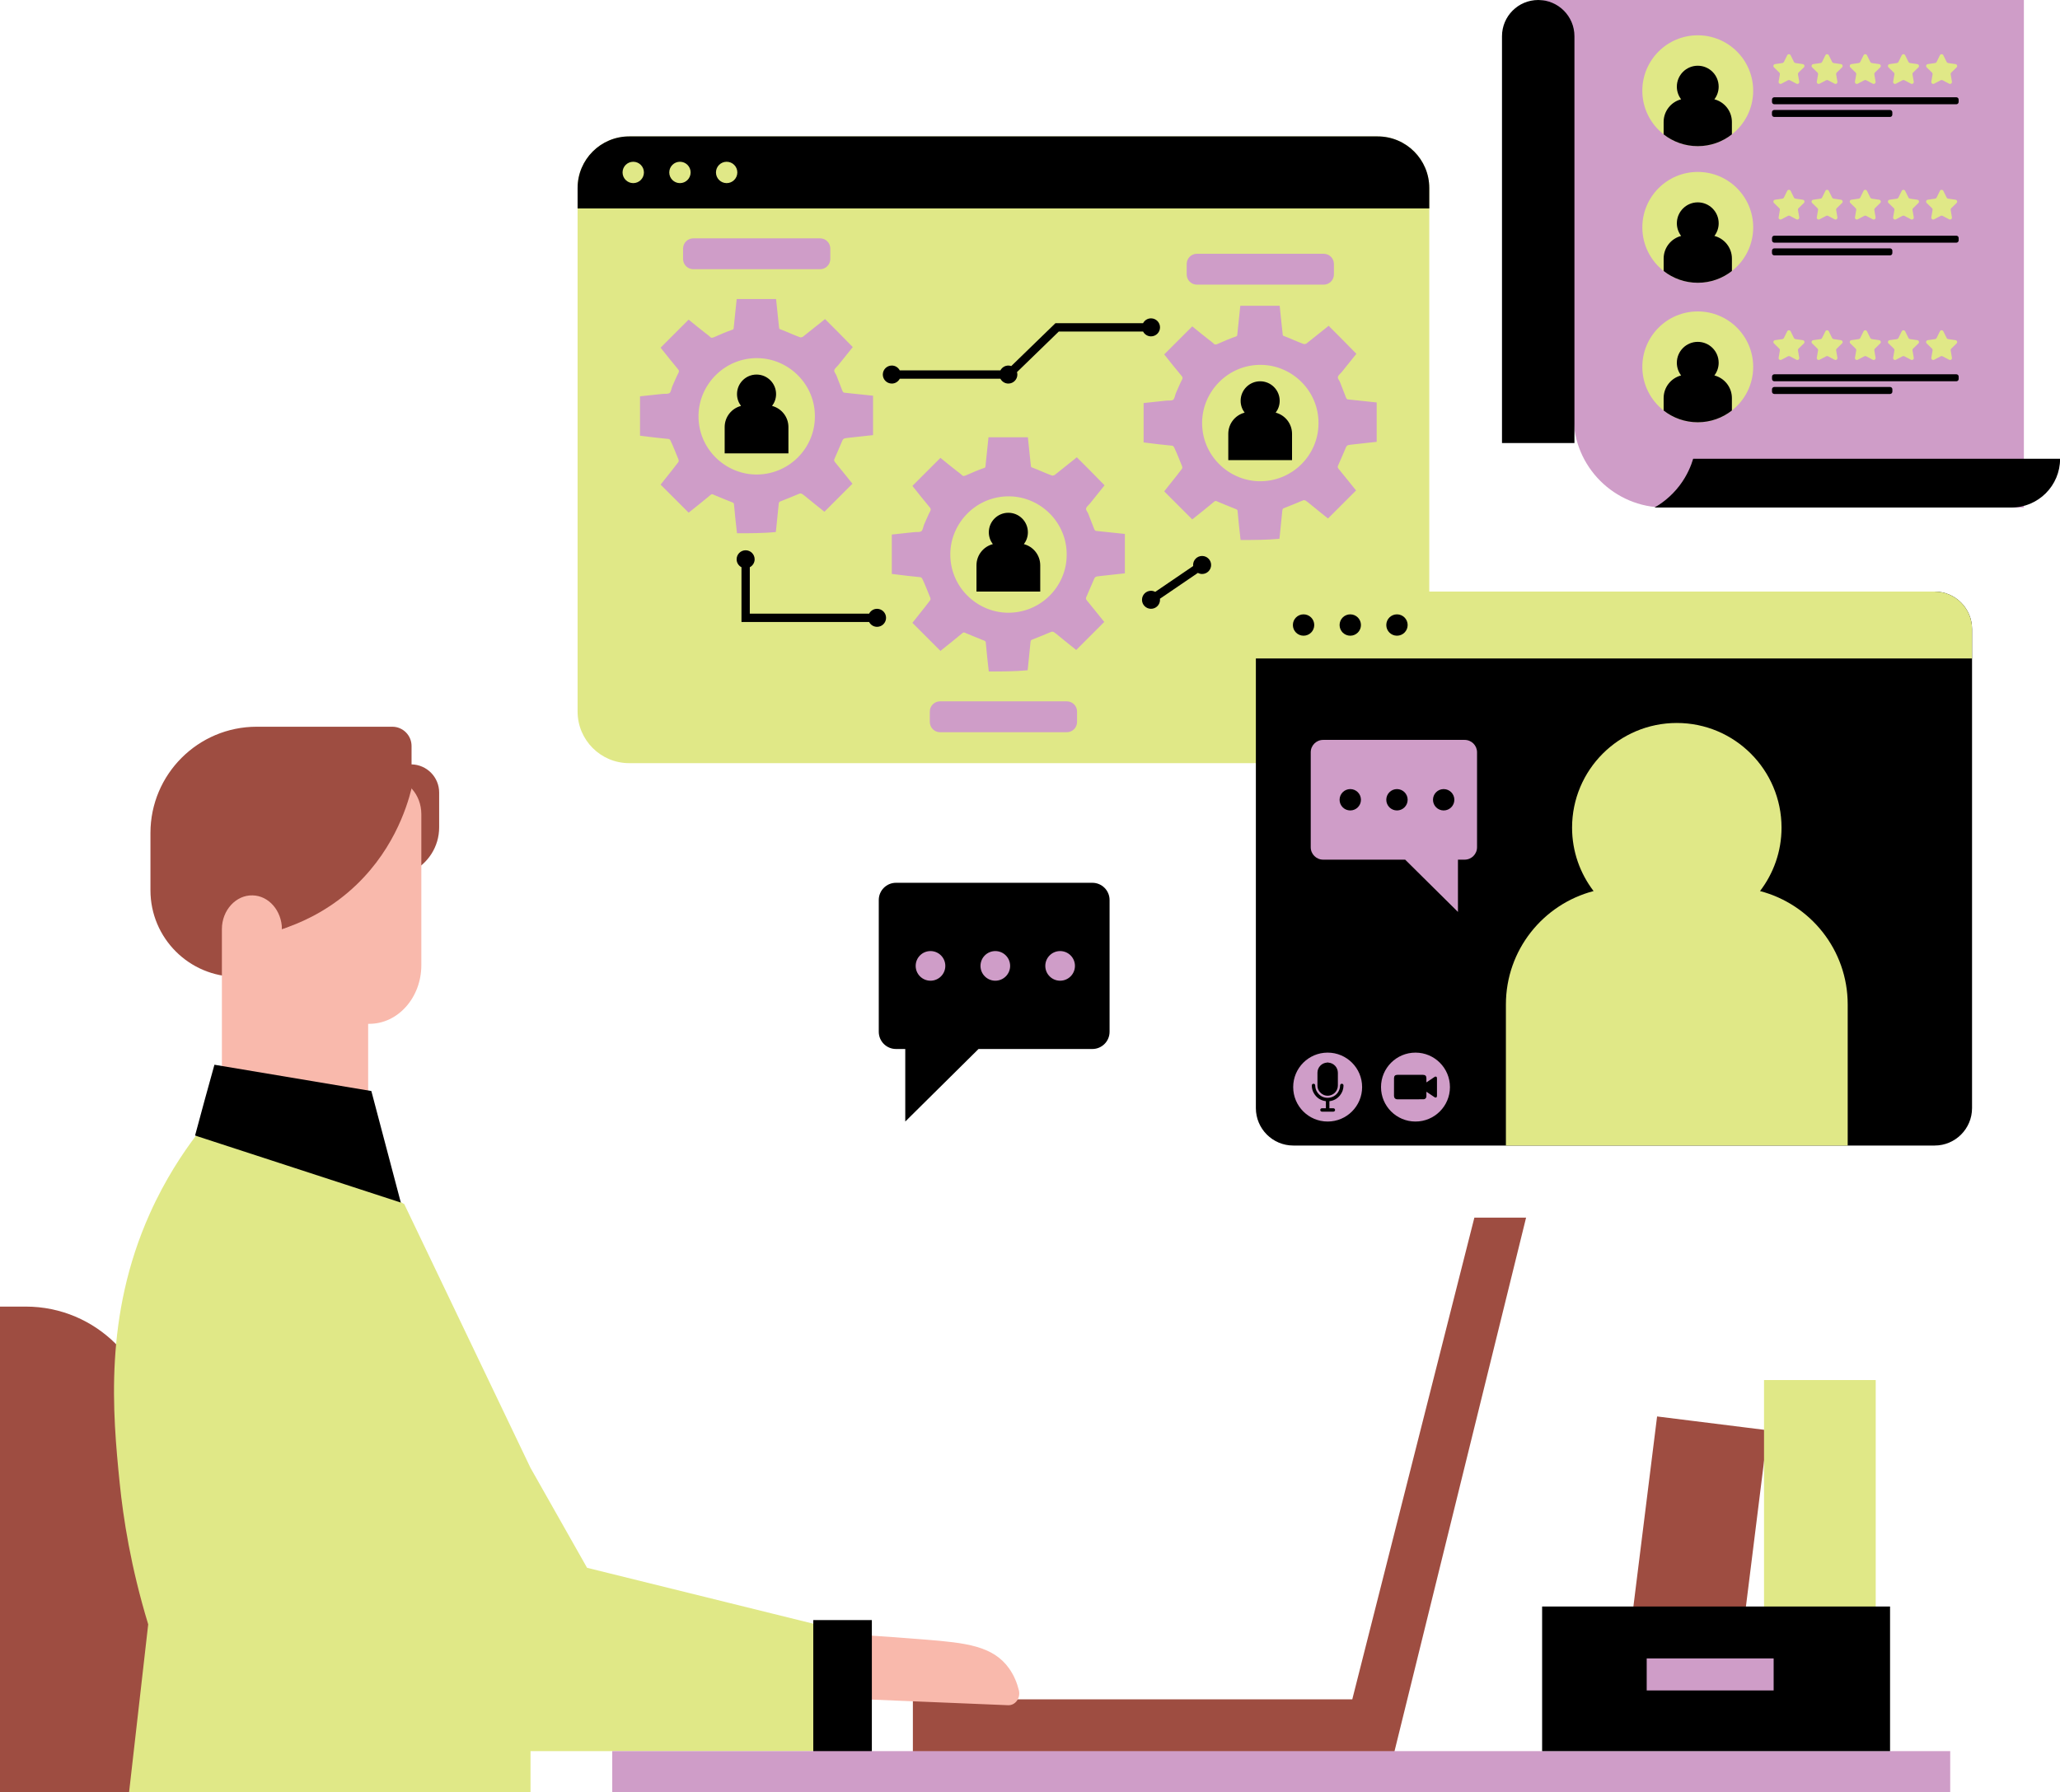
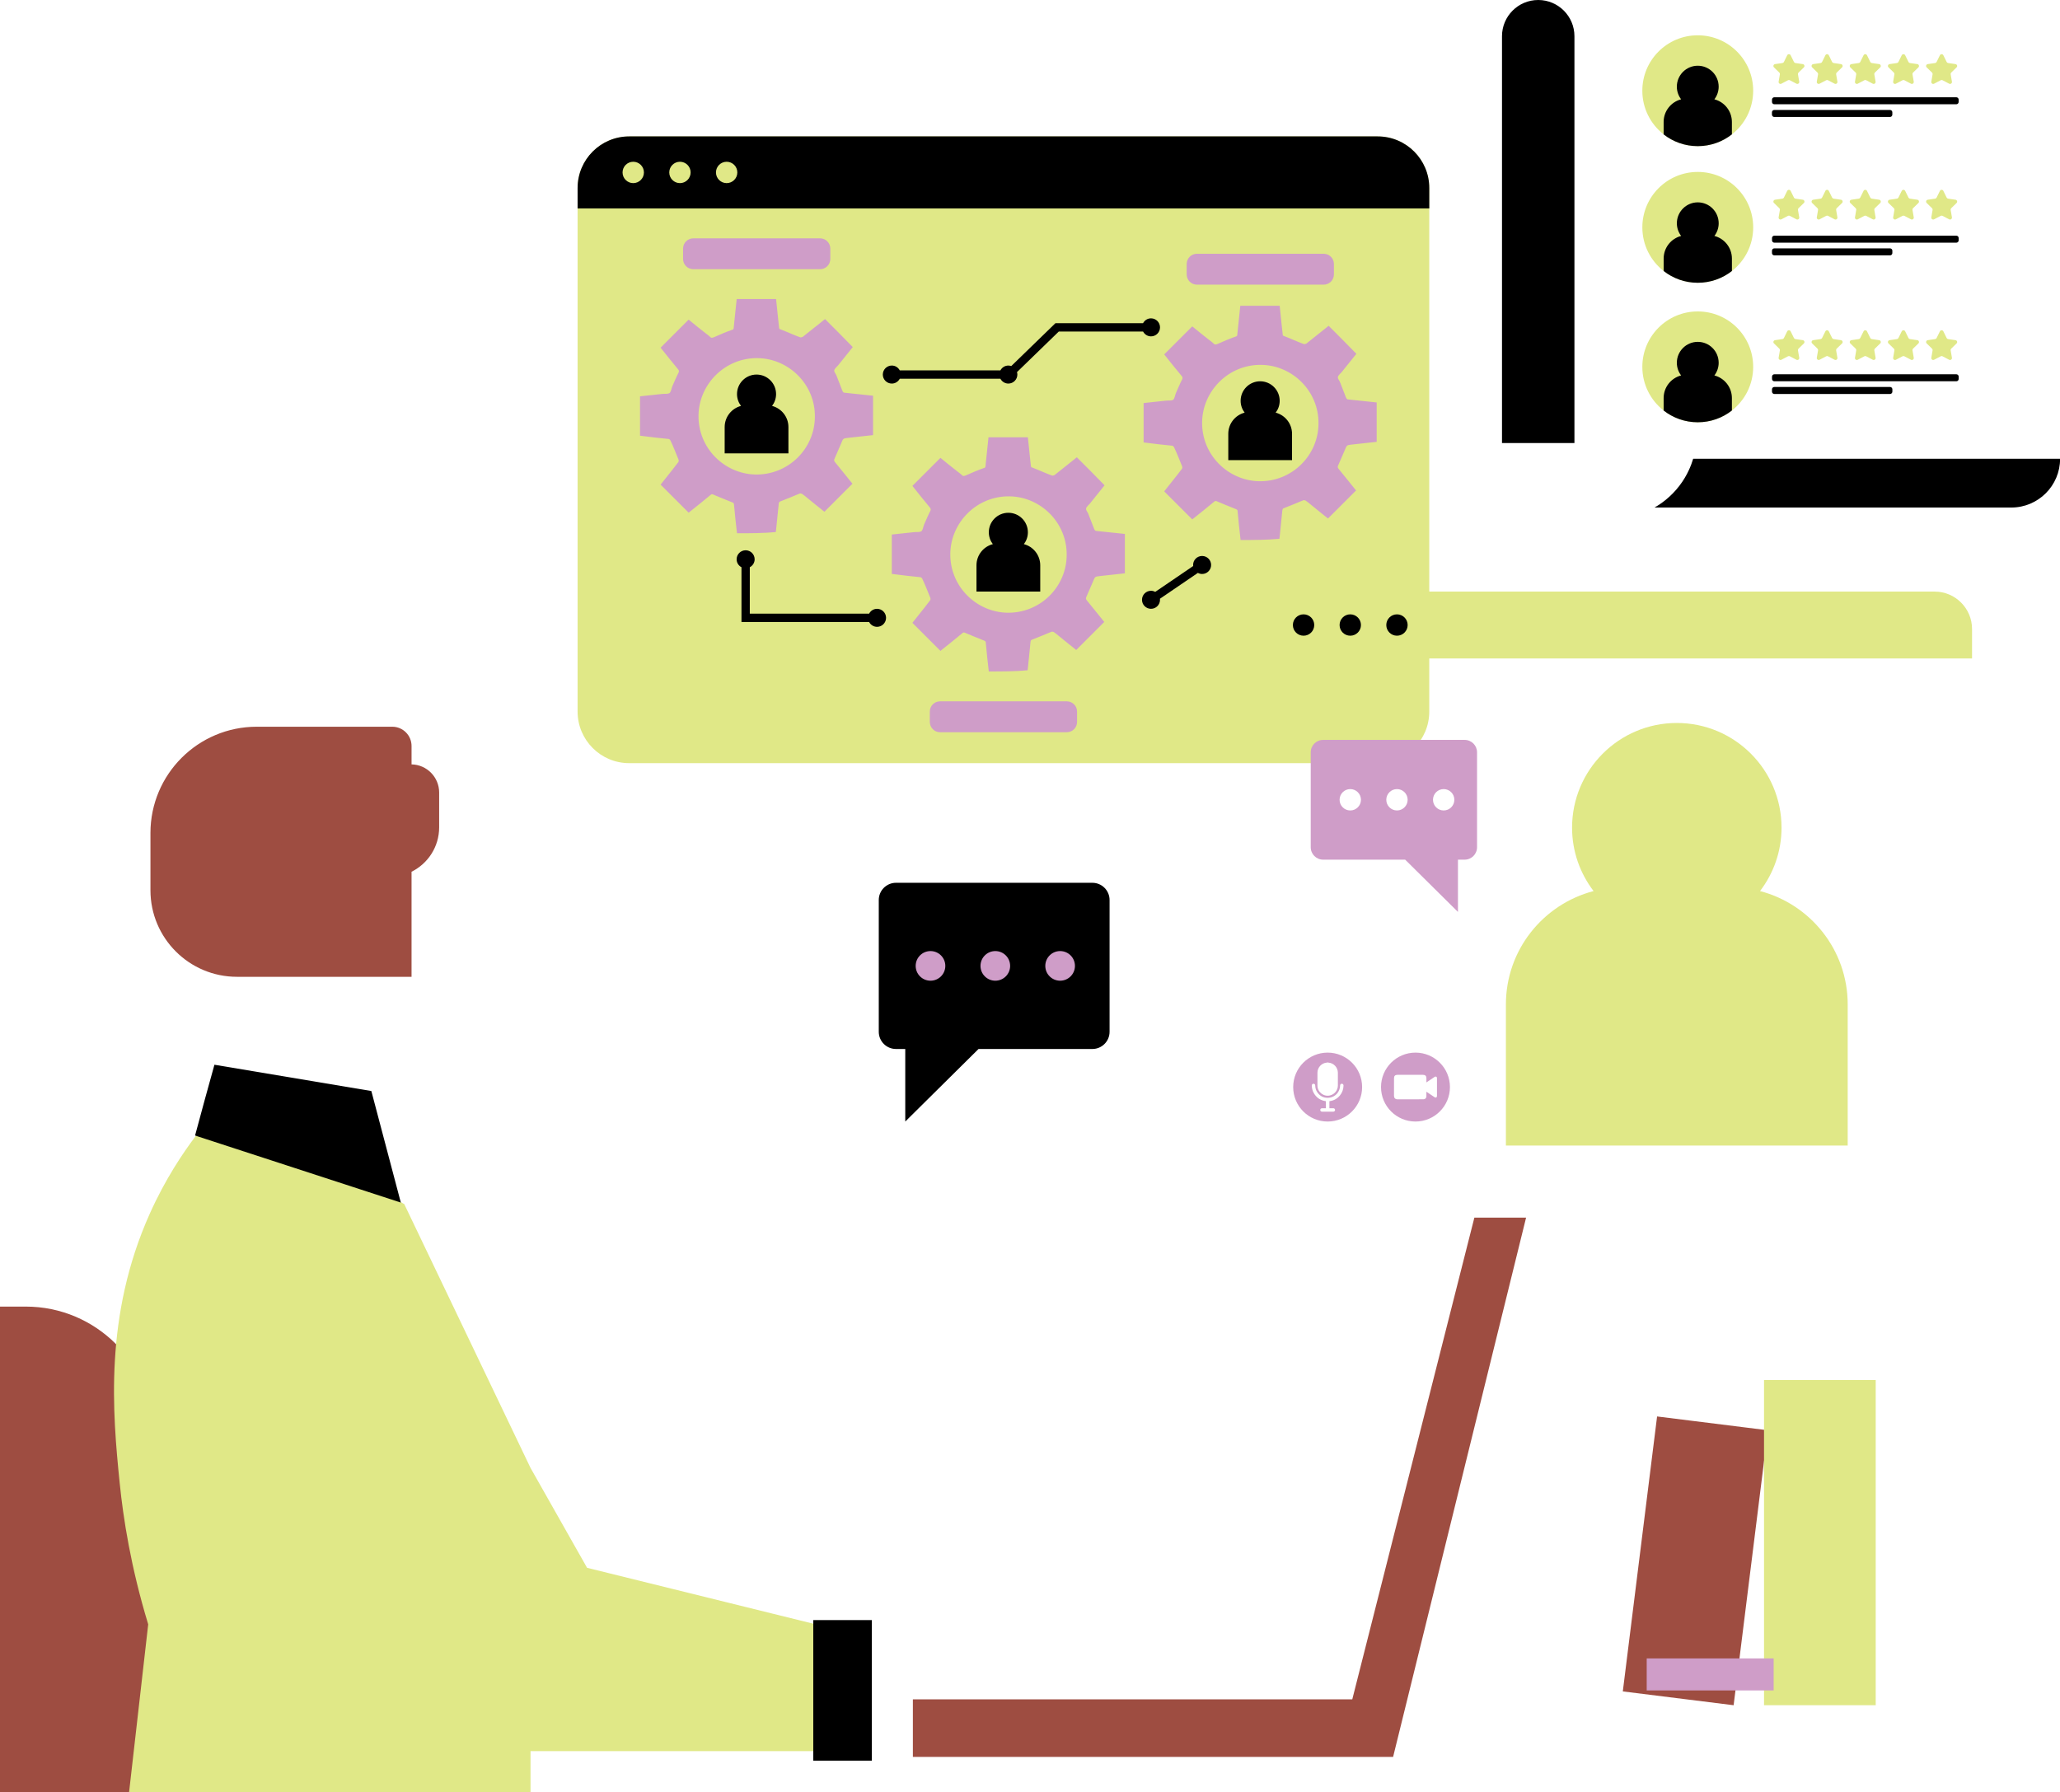
<svg xmlns="http://www.w3.org/2000/svg" fill="#000000" height="500" preserveAspectRatio="xMidYMid meet" version="1" viewBox="0.0 0.0 574.7 500.0" width="574.7" zoomAndPan="magnify">
  <g id="change1_1">
    <path d="M483.647,475.777l-30.914-3.853l9.563-76.716l30.914,3.853L483.647,475.777z M411.32,339.736 c4.809,0,9.618,0,14.428,0c-12.366,50.154-24.734,100.308-37.099,150.462c-1.718,0-3.436,0-5.153,0H373.19H254.675v-16.061H377.26 C388.614,429.336,399.968,384.536,411.32,339.736z M42.697,400.056V500H0V364.555h7.196 C26.802,364.555,42.697,380.449,42.697,400.056z M114.815,213.271v-5.128c0-2.97-2.408-5.378-5.378-5.378H71.629 c-16.379,0-29.656,13.278-29.656,29.657v15.974c0,13.335,10.81,24.144,24.144,24.144h48.698v-29.315 c4.559-2.261,7.701-6.949,7.701-12.383v-9.718C122.516,216.836,119.082,213.357,114.815,213.271z" fill="#9e4d41" />
  </g>
  <g id="change2_1">
-     <path d="M225.247,470.71c0.186,1.599,1.404,2.816,2.874,2.876c17.706,0.729,35.412,1.458,53.118,2.188 c2.039,0.084,3.536-2.023,3.001-4.178c-0.492-1.984-1.322-4.107-2.715-6.073c-4.494-6.335-12.104-7.144-23.403-8.061 c-11.796-0.957-22.26-1.598-31.117-2.039c-1.861-0.092-3.344,1.673-3.109,3.694C224.346,462.981,224.796,466.847,225.247,470.71z M108.668,217.233h-8.412c-2.583,0-5.1,0.861-7.153,2.65c-0.398,0.398-0.795,0.795-1.193,1.259 c-2.914,3.643-3.047,8.412-2.782,13.446c0.331,6.425,1.193,13.313-2.451,18.745c-1.259,1.921-3.577,4.372-8.015,5.895 c-0.066-5.167-3.71-9.339-8.213-9.406c-4.57-0.133-8.544,4.107-8.544,9.406v24.442v1.988v22.984h40.803v-22.985h0.331 c8.015,0,14.506-7.353,14.506-16.361v-42.127C117.543,221.671,113.569,217.233,108.668,217.233z" fill="#f9b9ac" />
-   </g>
+     </g>
  <g id="change3_1">
    <path d="M523.29,475.777H492.13v-90.729h31.161V475.777z M384.342,38.06H175.536 c-7.951,0-14.398,6.448-14.398,14.398v146.073c0,7.951,6.448,14.398,14.398,14.398h208.806c7.951,0,14.398-6.448,14.398-14.398 V52.458C398.74,44.507,392.293,38.06,384.342,38.06z M242.459,488.581h-94.454V500c-37.33,0-74.658,0-111.988,0 c1.776-15.598,3.553-31.197,5.329-46.795c-4.873-16.002-6.968-29.665-7.957-39.431c-1.977-19.525-4.39-46.624,8.412-75.184 c4.327-9.653,9.273-16.945,12.782-21.603c8.554,0.218,17.107,0.436,25.661,0.653c10.845,6.107,21.69,12.213,32.535,18.32 c11.742,24.536,23.484,49.071,35.227,73.607l15.773,27.866c26.227,6.484,52.454,12.966,78.681,19.448 C242.459,467.448,242.459,478.014,242.459,488.581z" fill="#e0e887" />
  </g>
  <g id="change4_1">
    <path d="M398.74,52.458v5.707H161.138v-5.707c0-7.951,6.448-14.398,14.398-14.398h208.806 C392.293,38.06,398.74,44.507,398.74,52.458z" fill="#000000" />
  </g>
  <g id="change4_2">
    <path d="M103.6,304.41c2.741,10.374,5.483,20.747,8.224,31.121c-19.135-6.235-38.268-12.469-57.403-18.705 c1.774-6.611,3.547-13.141,5.402-19.752L103.6,304.41z" fill="#000000" />
  </g>
  <g id="change4_3">
    <path d="M226.888 452.023H243.23V491.243H226.888z" fill="#000000" />
  </g>
  <g id="change1_2">
    <path d="M114.815,220.006c-1.327,5.328-5.374,18.415-17.612,28.882c-6.849,5.858-13.826,8.81-18.54,10.34 c-0.09-11.65-0.179-23.3-0.269-34.95l18.211-16.641c4.497,1.016,8.993,2.031,13.49,3.047 C111.668,213.792,113.242,216.899,114.815,220.006z" fill="#9e4d41" />
  </g>
  <g id="change5_1">
-     <path d="M170.806 488.581H544.069V500H170.806z" fill="#cf9dc8" />
-   </g>
+     </g>
  <g id="change3_2">
    <path d="M179.643,48.112c0,1.646-1.334,2.98-2.98,2.98s-2.98-1.334-2.98-2.98s1.334-2.98,2.98-2.98 S179.643,46.466,179.643,48.112z M189.692,45.132c-1.646,0-2.98,1.334-2.98,2.98s1.334,2.98,2.98,2.98s2.98-1.334,2.98-2.98 S191.338,45.132,189.692,45.132z M202.721,45.132c-1.646,0-2.98,1.334-2.98,2.98s1.334,2.98,2.98,2.98c1.646,0,2.98-1.334,2.98-2.98 S204.366,45.132,202.721,45.132z" fill="#e0e887" />
  </g>
  <g id="change4_4">
-     <path d="M550.162,175.505v133.668c0,5.761-4.672,10.445-10.434,10.445H360.808c-5.772,0-10.445-4.683-10.445-10.445 V175.505c0-5.761,4.672-10.445,10.445-10.445h178.921C545.49,165.061,550.162,169.744,550.162,175.505z M527.289,448.241h-97.067 v40.34h97.067V448.241z" fill="#000000" />
-   </g>
+     </g>
  <g id="change5_2">
    <path d="M228.781,75.114h-35.357c-1.58,0-2.861-1.281-2.861-2.861v-2.897c0-1.58,1.281-2.861,2.861-2.861h35.357 c1.58,0,2.861,1.281,2.861,2.861v2.897C231.641,73.833,230.361,75.114,228.781,75.114z M300.478,201.436v-2.897 c0-1.58-1.281-2.861-2.861-2.861h-35.357c-1.58,0-2.861,1.281-2.861,2.861v2.897c0,1.58,1.281,2.861,2.861,2.861h35.357 C299.197,204.297,300.478,203.016,300.478,201.436z M372.139,76.562v-2.897c0-1.58-1.281-2.861-2.861-2.861h-35.357 c-1.58,0-2.861,1.281-2.861,2.861v2.897c0,1.58,1.281,2.861,2.861,2.861h35.357C370.858,79.423,372.139,78.143,372.139,76.562z" fill="#cf9dc8" />
  </g>
  <g id="change3_3">
    <path d="M550.162,175.505v8.212H350.363l-12.486-1.871l15.886-21.685h35.105l9.872,4.899h140.988 C545.49,165.061,550.162,169.744,550.162,175.505z M515.474,280.268v39.35h-95.356v-39.35c0-15.218,10.394-27.974,24.459-31.65 c-3.747-4.912-5.998-11.028-5.998-17.683c0-16.136,13.081-29.217,29.217-29.217c16.136,0,29.217,13.081,29.217,29.217 c0,6.655-2.251,12.771-5.998,17.683C505.08,252.294,515.474,265.05,515.474,280.268z" fill="#e0e887" />
  </g>
  <g id="change5_3">
    <path d="M408.604,206.439h-39.472c-1.913,0-3.463,1.55-3.463,3.463v26.49c0,1.913,1.55,3.463,3.463,3.463h22.883 l14.727,14.584v-14.584h1.862c1.913,0,3.463-1.55,3.463-3.463v-26.49C412.067,207.989,410.517,206.439,408.604,206.439z M376.699,226.126c-1.646,0-2.98-1.334-2.98-2.98c0-1.646,1.334-2.98,2.98-2.98c1.646,0,2.98,1.334,2.98,2.98 C379.679,224.792,378.345,226.126,376.699,226.126z M389.728,226.126c-1.646,0-2.98-1.334-2.98-2.98c0-1.646,1.334-2.98,2.98-2.98 c1.646,0,2.98,1.334,2.98,2.98C392.708,224.792,391.374,226.126,389.728,226.126z M402.757,226.126c-1.646,0-2.98-1.334-2.98-2.98 c0-1.646,1.334-2.98,2.98-2.98c1.646,0,2.98,1.334,2.98,2.98C405.737,224.792,404.403,226.126,402.757,226.126z M370.39,293.692 c-5.31,0-9.615,4.305-9.615,9.615c0,5.31,4.305,9.615,9.615,9.615c5.31,0,9.615-4.305,9.615-9.615 C380.005,297.996,375.7,293.692,370.39,293.692z M370.216,296.472c0.048-0.003,0.096-0.019,0.144-0.029c0.02,0,0.041,0,0.061,0 c0.052,0.012,0.104,0.03,0.157,0.034c1.503,0.106,2.659,1.336,2.663,2.842c0.003,1.171,0.004,2.342,0,3.513 c-0.004,1.339-0.847,2.437-2.136,2.792c-1.734,0.477-3.532-0.862-3.561-2.669c-0.019-1.226-0.017-2.454,0-3.68 C367.563,297.779,368.728,296.571,370.216,296.472z M373.811,305.646c-0.713,0.868-1.631,1.397-2.746,1.571 c-0.059,0.009-0.119,0.019-0.186,0.029c0,0.653,0,1.3,0,1.967c0.059,0,0.113,0,0.168,0c0.309,0,0.618-0.005,0.928,0.002 c0.285,0.006,0.485,0.211,0.482,0.481c-0.003,0.263-0.202,0.469-0.477,0.47c-1.054,0.004-2.109,0.004-3.163,0 c-0.294-0.001-0.495-0.21-0.491-0.488c0.004-0.266,0.208-0.46,0.499-0.464c0.354-0.004,0.708-0.001,1.075-0.001 c0-0.659,0-1.304,0-1.961c-0.034-0.008-0.072-0.019-0.11-0.025c-1.454-0.221-2.544-0.981-3.272-2.25 c-0.372-0.649-0.543-1.362-0.55-2.111c-0.003-0.275,0.194-0.481,0.457-0.489c0.277-0.009,0.487,0.177,0.494,0.465 c0.015,0.653,0.167,1.27,0.522,1.818c0.703,1.084,1.703,1.663,3.004,1.646c1.638-0.021,2.996-1.151,3.341-2.755 c0.049-0.226,0.055-0.462,0.075-0.694c0.027-0.309,0.225-0.496,0.514-0.479c0.269,0.016,0.448,0.238,0.441,0.535 C374.789,303.94,374.459,304.857,373.811,305.646z M394.892,293.692c-5.31,0-9.615,4.305-9.615,9.615s4.305,9.615,9.615,9.615 c5.31,0,9.615-4.305,9.615-9.615S400.202,293.692,394.892,293.692z M400.678,306.191c-0.173,0.092-0.326,0.035-0.478-0.068 c-0.683-0.464-1.37-0.923-2.055-1.384c-0.054-0.036-0.111-0.07-0.206-0.13c0,0.408,0.004,0.782-0.002,1.157 c-0.002,0.132-0.009,0.27-0.048,0.395c-0.099,0.32-0.378,0.531-0.715,0.546c-0.253,0.011-0.506,0.006-0.76,0.006 c-2.183,0-4.366-0.012-6.548,0.008c-0.635,0.006-0.98-0.423-0.971-0.979c0.025-1.646,0.009-3.293,0.009-4.939 c0-0.591,0.316-0.91,0.91-0.91c2.399-0.001,4.798-0.002,7.196,0c0.618,0,0.927,0.316,0.928,0.939c0.001,0.372,0,0.744,0,1.169 c0.272-0.181,0.506-0.335,0.738-0.492c0.506-0.34,1.013-0.68,1.517-1.024c0.159-0.108,0.317-0.167,0.497-0.064 c0.172,0.098,0.198,0.259,0.197,0.441c-0.003,1.631-0.003,3.263,0,4.894C400.889,305.943,400.851,306.099,400.678,306.191z" fill="#cf9dc8" />
  </g>
  <g id="change5_4">
-     <path d="M564.621,0v141.609H464.419c-14.047,0-25.434-11.387-25.434-25.434V8.271 c-2.921-2.757-5.842-5.514-8.763-8.271h8.763h5.189H564.621z" fill="#cf9dc8" />
-   </g>
+     </g>
  <g id="change4_5">
    <path d="M245.16,251.114v36.762c0,2.654,2.152,4.806,4.806,4.806h2.584v20.239l20.439-20.239h31.756 c2.654,0,4.806-2.152,4.806-4.806v-36.762c0-2.654-2.152-4.806-4.806-4.806h-54.779C247.311,246.308,245.16,248.46,245.16,251.114z M439.238,10.105v113.51h-20.21V10.105C419.029,4.524,423.553,0,429.133,0h0C434.714,0,439.238,4.524,439.238,10.105z M574.726,127.994L574.726,127.994c-35.469,0-66.894,0-102.363,0c-0.545,1.83-1.615,4.61-3.784,7.468 c-2.471,3.255-5.259,5.149-7.001,6.147h99.533C568.63,141.609,574.726,135.513,574.726,127.994z" fill="#000000" />
  </g>
  <g id="change3_4">
    <path d="M489.104,25.313c0,4.948-2.32,9.348-5.937,12.175c-2.622,2.066-5.937,3.287-9.526,3.287 c-3.59,0-6.898-1.222-9.519-3.281c-3.617-2.828-5.944-7.234-5.944-12.182c0-8.545,6.925-15.463,15.463-15.463 C482.186,9.85,489.104,16.769,489.104,25.313z M473.645,47.97c-8.538,0-15.463,6.918-15.463,15.463 c0,4.948,2.327,9.355,5.944,12.182c2.622,2.059,5.93,3.281,9.519,3.281c3.589,0,6.904-1.222,9.526-3.287 c3.617-2.828,5.937-7.227,5.937-12.175C489.108,54.888,482.19,47.97,473.645,47.97z M473.642,86.893 c-8.538,0-15.463,6.918-15.463,15.463c0,4.948,2.327,9.355,5.944,12.182c2.622,2.059,5.93,3.281,9.519,3.281 c3.589,0,6.904-1.222,9.526-3.287c3.617-2.828,5.937-7.227,5.937-12.175C489.104,93.811,482.186,86.893,473.642,86.893z M498.596,15.42l-0.924,1.873c-0.078,0.158-0.229,0.267-0.403,0.293l-2.067,0.3c-0.439,0.064-0.614,0.603-0.296,0.912l1.496,1.458 c0.126,0.123,0.184,0.3,0.154,0.473l-0.353,2.059c-0.075,0.437,0.384,0.77,0.776,0.564l1.849-0.972c0.156-0.082,0.342-0.082,0.498,0 l1.849,0.972c0.392,0.206,0.851-0.127,0.776-0.564l-0.353-2.059c-0.03-0.174,0.028-0.351,0.154-0.473l1.496-1.458 c0.317-0.309,0.142-0.849-0.296-0.912l-2.067-0.3c-0.174-0.025-0.325-0.135-0.403-0.293l-0.924-1.873 C499.359,15.022,498.793,15.022,498.596,15.42z M510.206,15.42l0.924,1.873c0.078,0.158,0.229,0.267,0.403,0.293l2.067,0.3 c0.439,0.064,0.614,0.603,0.296,0.912l-1.496,1.458c-0.126,0.123-0.184,0.3-0.154,0.473l0.353,2.059 c0.075,0.437-0.384,0.77-0.776,0.564l-1.849-0.972c-0.156-0.082-0.342-0.082-0.498,0l-1.849,0.972 c-0.392,0.206-0.851-0.127-0.776-0.564l0.353-2.059c0.03-0.174-0.028-0.351-0.154-0.473l-1.496-1.458 c-0.317-0.309-0.142-0.849,0.296-0.912l2.067-0.3c0.174-0.025,0.325-0.135,0.403-0.293l0.924-1.873 C509.443,15.022,510.01,15.022,510.206,15.42z M520.856,15.42l0.924,1.873c0.078,0.158,0.229,0.267,0.403,0.293l2.067,0.3 c0.439,0.064,0.614,0.603,0.296,0.912l-1.496,1.458c-0.126,0.123-0.184,0.3-0.154,0.473l0.353,2.059 c0.075,0.437-0.384,0.77-0.776,0.564l-1.849-0.972c-0.156-0.082-0.342-0.082-0.498,0l-1.849,0.972 c-0.392,0.206-0.851-0.127-0.776-0.564l0.353-2.059c0.03-0.174-0.028-0.351-0.154-0.473l-1.496-1.458 c-0.318-0.309-0.142-0.849,0.296-0.912l2.067-0.3c0.174-0.025,0.325-0.135,0.403-0.293l0.924-1.873 C520.093,15.022,520.66,15.022,520.856,15.42z M531.507,15.42l0.924,1.873c0.078,0.158,0.229,0.267,0.403,0.293l2.067,0.3 c0.439,0.064,0.614,0.603,0.296,0.912l-1.496,1.458c-0.126,0.123-0.184,0.3-0.154,0.473l0.353,2.059 c0.075,0.437-0.384,0.77-0.776,0.564l-1.849-0.972c-0.156-0.082-0.342-0.082-0.498,0l-1.849,0.972 c-0.392,0.206-0.851-0.127-0.776-0.564l0.353-2.059c0.03-0.174-0.028-0.351-0.154-0.473l-1.496-1.458 c-0.318-0.309-0.142-0.849,0.296-0.912l2.067-0.3c0.174-0.025,0.325-0.135,0.403-0.293l0.924-1.873 C530.743,15.022,531.31,15.022,531.507,15.42z M542.157,15.42l0.924,1.873c0.078,0.158,0.229,0.267,0.403,0.293l2.067,0.3 c0.439,0.064,0.614,0.603,0.296,0.912l-1.496,1.458c-0.126,0.123-0.184,0.3-0.154,0.473l0.353,2.059 c0.075,0.437-0.384,0.77-0.776,0.564l-1.849-0.972c-0.156-0.082-0.342-0.082-0.498,0l-1.849,0.972 c-0.392,0.206-0.851-0.127-0.776-0.564l0.353-2.059c0.03-0.174-0.028-0.351-0.154-0.473l-1.496-1.458 c-0.318-0.309-0.142-0.849,0.296-0.912l2.067-0.3c0.174-0.025,0.325-0.135,0.403-0.293l0.924-1.873 C541.394,15.022,541.961,15.022,542.157,15.42z M498.596,53.259l-0.924,1.873c-0.078,0.158-0.229,0.267-0.403,0.293l-2.067,0.3 c-0.439,0.064-0.614,0.603-0.296,0.912l1.496,1.458c0.126,0.123,0.184,0.3,0.154,0.473l-0.353,2.059 c-0.075,0.437,0.384,0.77,0.776,0.564l1.849-0.972c0.156-0.082,0.342-0.082,0.498,0l1.849,0.972 c0.392,0.206,0.851-0.127,0.776-0.564l-0.353-2.059c-0.03-0.174,0.028-0.351,0.154-0.473l1.496-1.458 c0.317-0.309,0.142-0.849-0.296-0.912l-2.067-0.3c-0.174-0.025-0.325-0.135-0.403-0.293l-0.924-1.873 C499.359,52.861,498.793,52.861,498.596,53.259z M510.206,53.259l0.924,1.873c0.078,0.158,0.229,0.267,0.403,0.293l2.067,0.3 c0.439,0.064,0.614,0.603,0.296,0.912l-1.496,1.458c-0.126,0.123-0.184,0.3-0.154,0.473l0.353,2.059 c0.075,0.437-0.384,0.77-0.776,0.564l-1.849-0.972c-0.156-0.082-0.342-0.082-0.498,0l-1.849,0.972 c-0.392,0.206-0.851-0.127-0.776-0.564l0.353-2.059c0.03-0.174-0.028-0.351-0.154-0.473l-1.496-1.458 c-0.317-0.309-0.142-0.849,0.296-0.912l2.067-0.3c0.174-0.025,0.325-0.135,0.403-0.293l0.924-1.873 C509.443,52.861,510.01,52.861,510.206,53.259z M520.856,53.259l0.924,1.873c0.078,0.158,0.229,0.267,0.403,0.293l2.067,0.3 c0.439,0.064,0.614,0.603,0.296,0.912l-1.496,1.458c-0.126,0.123-0.184,0.3-0.154,0.473l0.353,2.059 c0.075,0.437-0.384,0.77-0.776,0.564l-1.849-0.972c-0.156-0.082-0.342-0.082-0.498,0l-1.849,0.972 c-0.392,0.206-0.851-0.127-0.776-0.564l0.353-2.059c0.03-0.174-0.028-0.351-0.154-0.473l-1.496-1.458 c-0.318-0.309-0.142-0.849,0.296-0.912l2.067-0.3c0.174-0.025,0.325-0.135,0.403-0.293l0.924-1.873 C520.093,52.861,520.66,52.861,520.856,53.259z M531.507,53.259l0.924,1.873c0.078,0.158,0.229,0.267,0.403,0.293l2.067,0.3 c0.439,0.064,0.614,0.603,0.296,0.912l-1.496,1.458c-0.126,0.123-0.184,0.3-0.154,0.473l0.353,2.059 c0.075,0.437-0.384,0.77-0.776,0.564l-1.849-0.972c-0.156-0.082-0.342-0.082-0.498,0l-1.849,0.972 c-0.392,0.206-0.851-0.127-0.776-0.564l0.353-2.059c0.03-0.174-0.028-0.351-0.154-0.473l-1.496-1.458 c-0.318-0.309-0.142-0.849,0.296-0.912l2.067-0.3c0.174-0.025,0.325-0.135,0.403-0.293l0.924-1.873 C530.743,52.861,531.31,52.861,531.507,53.259z M542.157,53.259l0.924,1.873c0.078,0.158,0.229,0.267,0.403,0.293l2.067,0.3 c0.439,0.064,0.614,0.603,0.296,0.912l-1.496,1.458c-0.126,0.123-0.184,0.3-0.154,0.473l0.353,2.059 c0.075,0.437-0.384,0.77-0.776,0.564l-1.849-0.972c-0.156-0.082-0.342-0.082-0.498,0l-1.849,0.972 c-0.392,0.206-0.851-0.127-0.776-0.564l0.353-2.059c0.03-0.174-0.028-0.351-0.154-0.473l-1.496-1.458 c-0.318-0.309-0.142-0.849,0.296-0.912l2.067-0.3c0.174-0.025,0.325-0.135,0.403-0.293l0.924-1.873 C541.394,52.861,541.961,52.861,542.157,53.259z M498.596,92.444l-0.924,1.873c-0.078,0.158-0.229,0.267-0.403,0.293l-2.067,0.3 c-0.439,0.064-0.614,0.603-0.296,0.912l1.496,1.458c0.126,0.123,0.184,0.3,0.154,0.473l-0.353,2.059 c-0.075,0.437,0.384,0.77,0.776,0.564l1.849-0.972c0.156-0.082,0.342-0.082,0.498,0l1.849,0.972 c0.392,0.206,0.851-0.127,0.776-0.564l-0.353-2.059c-0.03-0.174,0.028-0.351,0.154-0.473l1.496-1.458 c0.317-0.309,0.142-0.849-0.296-0.912l-2.067-0.3c-0.174-0.025-0.325-0.135-0.403-0.293l-0.924-1.873 C499.359,92.047,498.793,92.047,498.596,92.444z M510.206,92.444l0.924,1.873c0.078,0.158,0.229,0.267,0.403,0.293l2.067,0.3 c0.439,0.064,0.614,0.603,0.296,0.912l-1.496,1.458c-0.126,0.123-0.184,0.3-0.154,0.473l0.353,2.059 c0.075,0.437-0.384,0.77-0.776,0.564l-1.849-0.972c-0.156-0.082-0.342-0.082-0.498,0l-1.849,0.972 c-0.392,0.206-0.851-0.127-0.776-0.564l0.353-2.059c0.03-0.174-0.028-0.351-0.154-0.473l-1.496-1.458 c-0.317-0.309-0.142-0.849,0.296-0.912l2.067-0.3c0.174-0.025,0.325-0.135,0.403-0.293l0.924-1.873 C509.443,92.047,510.01,92.047,510.206,92.444z M520.856,92.444l0.924,1.873c0.078,0.158,0.229,0.267,0.403,0.293l2.067,0.3 c0.439,0.064,0.614,0.603,0.296,0.912l-1.496,1.458c-0.126,0.123-0.184,0.3-0.154,0.473l0.353,2.059 c0.075,0.437-0.384,0.77-0.776,0.564l-1.849-0.972c-0.156-0.082-0.342-0.082-0.498,0l-1.849,0.972 c-0.392,0.206-0.851-0.127-0.776-0.564l0.353-2.059c0.03-0.174-0.028-0.351-0.154-0.473l-1.496-1.458 c-0.318-0.309-0.142-0.849,0.296-0.912l2.067-0.3c0.174-0.025,0.325-0.135,0.403-0.293l0.924-1.873 C520.093,92.047,520.66,92.047,520.856,92.444z M531.507,92.444l0.924,1.873c0.078,0.158,0.229,0.267,0.403,0.293l2.067,0.3 c0.439,0.064,0.614,0.603,0.296,0.912l-1.496,1.458c-0.126,0.123-0.184,0.3-0.154,0.473l0.353,2.059 c0.075,0.437-0.384,0.77-0.776,0.564l-1.849-0.972c-0.156-0.082-0.342-0.082-0.498,0l-1.849,0.972 c-0.392,0.206-0.851-0.127-0.776-0.564l0.353-2.059c0.03-0.174-0.028-0.351-0.154-0.473l-1.496-1.458 c-0.318-0.309-0.142-0.849,0.296-0.912l2.067-0.3c0.174-0.025,0.325-0.135,0.403-0.293l0.924-1.873 C530.743,92.047,531.31,92.047,531.507,92.444z M542.157,92.444l0.924,1.873c0.078,0.158,0.229,0.267,0.403,0.293l2.067,0.3 c0.439,0.064,0.614,0.603,0.296,0.912l-1.496,1.458c-0.126,0.123-0.184,0.3-0.154,0.473l0.353,2.059 c0.075,0.437-0.384,0.77-0.776,0.564l-1.849-0.972c-0.156-0.082-0.342-0.082-0.498,0l-1.849,0.972 c-0.392,0.206-0.851-0.127-0.776-0.564l0.353-2.059c0.03-0.174-0.028-0.351-0.154-0.473l-1.496-1.458 c-0.318-0.309-0.142-0.849,0.296-0.912l2.067-0.3c0.174-0.025,0.325-0.135,0.403-0.293l0.924-1.873 C541.394,92.047,541.961,92.047,542.157,92.444z" fill="#e0e887" />
  </g>
  <g id="change4_6">
    <path d="M219.955,119.157v7.34h-17.786v-7.34c0-2.838,1.939-5.218,4.562-5.903c-0.699-0.916-1.119-2.057-1.119-3.298 c0-3.01,2.44-5.449,5.449-5.449c3.01,0,5.449,2.44,5.449,5.449c0,1.241-0.42,2.382-1.119,3.298 C218.016,113.94,219.955,116.319,219.955,119.157z M285.641,151.818c0.699-0.916,1.119-2.057,1.119-3.298 c0-3.01-2.44-5.449-5.449-5.449c-3.01,0-5.449,2.44-5.449,5.449c0,1.241,0.42,2.382,1.119,3.298 c-2.623,0.686-4.562,3.065-4.562,5.903v7.34h17.786v-7.34C290.203,154.883,288.265,152.504,285.641,151.818z M355.89,115.132 c0.699-0.916,1.119-2.057,1.119-3.298c0-3.01-2.44-5.449-5.449-5.449c-3.01,0-5.449,2.44-5.449,5.449 c0,1.241,0.42,2.382,1.119,3.298c-2.623,0.686-4.562,3.065-4.562,5.903v7.34h17.786v-7.34 C360.452,118.197,358.513,115.818,355.89,115.132z M244.681,169.867c-0.967,0-1.796,0.552-2.216,1.352h-33.286v-12.955 c0.8-0.42,1.352-1.25,1.352-2.216c0-1.388-1.125-2.513-2.513-2.513c-1.388,0-2.513,1.125-2.513,2.513 c0,0.966,0.552,1.796,1.352,2.216v15.276h35.607c0.42,0.8,1.25,1.352,2.216,1.352c1.388,0,2.513-1.125,2.513-2.513 C247.193,170.992,246.068,169.867,244.681,169.867z M318.893,92.497c0.42,0.8,1.249,1.352,2.216,1.352 c1.388,0,2.513-1.125,2.513-2.513c0-1.388-1.125-2.513-2.513-2.513c-0.967,0-1.796,0.552-2.216,1.352h-24.447l-12.324,11.964 c-0.256-0.088-0.527-0.146-0.813-0.146c-0.967,0-1.796,0.552-2.216,1.352h-28.076c-0.42-0.8-1.25-1.352-2.216-1.352 c-1.388,0-2.513,1.125-2.513,2.513c0,1.388,1.125,2.513,2.513,2.513c0.966,0,1.796-0.552,2.216-1.352h28.076 c0.42,0.8,1.249,1.352,2.216,1.352c1.388,0,2.513-1.125,2.513-2.513c0-0.237-0.043-0.463-0.105-0.68l11.669-11.329H318.893z M335.365,155.121c-1.388,0-2.513,1.125-2.513,2.513c0,0.099,0.018,0.192,0.029,0.288l-10.594,7.219 c-0.353-0.189-0.749-0.306-1.177-0.306c-1.388,0-2.513,1.125-2.513,2.513c0,1.388,1.125,2.513,2.513,2.513 c1.388,0,2.513-1.125,2.513-2.513c0-0.099-0.018-0.192-0.029-0.288l10.594-7.219c0.353,0.189,0.749,0.306,1.177,0.306 c1.388,0,2.513-1.125,2.513-2.513S336.752,155.121,335.365,155.121z M366.65,174.389c0,1.646-1.334,2.98-2.98,2.98 s-2.98-1.334-2.98-2.98c0-1.646,1.334-2.98,2.98-2.98S366.65,172.743,366.65,174.389z M376.699,171.409 c-1.646,0-2.98,1.334-2.98,2.98c0,1.646,1.334,2.98,2.98,2.98s2.98-1.334,2.98-2.98 C379.679,172.743,378.345,171.409,376.699,171.409z M389.728,171.409c-1.646,0-2.98,1.334-2.98,2.98c0,1.646,1.334,2.98,2.98,2.98 c1.646,0,2.98-1.334,2.98-2.98C392.708,172.743,391.374,171.409,389.728,171.409z M478.281,27.709 c0.748-0.981,1.194-2.203,1.194-3.528c0-3.226-2.608-5.841-5.834-5.841c-3.219,0-5.834,2.615-5.834,5.841 c0,1.325,0.446,2.546,1.194,3.528c-2.807,0.734-4.88,3.281-4.88,6.321v3.466c2.622,2.059,5.93,3.281,9.519,3.281 c3.589,0,6.904-1.222,9.526-3.287V34.03C483.168,30.989,481.088,28.443,478.281,27.709z M478.285,65.828 c0.748-0.981,1.194-2.203,1.194-3.528c0-3.226-2.608-5.841-5.834-5.841c-3.219,0-5.834,2.615-5.834,5.841 c0,1.325,0.446,2.546,1.194,3.528c-2.807,0.734-4.88,3.281-4.88,6.321v3.466c2.622,2.059,5.93,3.281,9.519,3.281 c3.589,0,6.904-1.222,9.526-3.287v-3.459C483.171,69.109,481.092,66.562,478.285,65.828z M478.281,104.751 c0.748-0.981,1.194-2.203,1.194-3.528c0-3.226-2.608-5.841-5.834-5.841c-3.219,0-5.834,2.615-5.834,5.841 c0,1.325,0.446,2.546,1.194,3.528c-2.807,0.734-4.88,3.281-4.88,6.321v3.466c2.622,2.059,5.93,3.281,9.519,3.281 c3.589,0,6.904-1.222,9.526-3.287v-3.459C483.168,108.031,481.088,105.485,478.281,104.751z M545.775,29.092H495 c-0.358,0-0.648-0.29-0.648-0.648v-0.656c0-0.358,0.29-0.648,0.648-0.648h50.775c0.358,0,0.648,0.29,0.648,0.648v0.656 C546.422,28.802,546.133,29.092,545.775,29.092z M527.927,31.986v-0.656c0-0.358-0.29-0.648-0.648-0.648h-32.291 c-0.358,0-0.648,0.29-0.648,0.648v0.656c0,0.358,0.29,0.648,0.648,0.648h32.291C527.637,32.634,527.927,32.344,527.927,31.986z M546.428,67.061v-0.656c0-0.358-0.29-0.648-0.648-0.648h-50.775c-0.358,0-0.648,0.29-0.648,0.648v0.656 c0,0.358,0.29,0.648,0.648,0.648h50.775C546.138,67.709,546.428,67.419,546.428,67.061z M527.933,70.603v-0.656 c0-0.358-0.29-0.648-0.648-0.648h-32.29c-0.358,0-0.648,0.29-0.648,0.648v0.656c0,0.358,0.29,0.648,0.648,0.648h32.29 C527.643,71.251,527.933,70.961,527.933,70.603z M546.433,105.732v-0.656c0-0.358-0.29-0.648-0.648-0.648h-50.775 c-0.358,0-0.648,0.29-0.648,0.648v0.656c0,0.358,0.29,0.648,0.648,0.648h50.775C546.143,106.379,546.433,106.089,546.433,105.732z M527.938,109.274v-0.656c0-0.358-0.29-0.648-0.648-0.648H495c-0.358,0-0.648,0.29-0.648,0.648v0.656 c0,0.358,0.29,0.648,0.648,0.648h32.29C527.648,109.921,527.938,109.632,527.938,109.274z" fill="#000000" />
  </g>
  <g id="change5_5">
    <path d="M234.662,123.731c0.583-1.415,0.499-1.415,2.081-1.582c2.331-0.25,4.579-0.499,6.826-0.749 c0-3.663,0-7.326,0-10.989c-2.664-0.25-5.245-0.583-7.908-0.832c-0.416,0-0.499-0.25-0.666-0.583 c-0.499-1.332-1.082-2.747-1.582-4.079c-0.167-0.583-0.749-1.082-0.666-1.582c0.083-0.499,0.666-0.916,1.082-1.415 c1.332-1.665,2.747-3.413,4.079-5.078c-2.581-2.664-5.161-5.245-7.742-7.825c-0.166,0.166-0.333,0.25-0.499,0.416 c-1.915,1.498-3.829,3.08-5.744,4.579c-0.167,0.083-0.583,0.166-0.749,0.083c-1.831-0.666-3.58-1.498-5.328-2.164 c-0.333-0.083-0.499-0.166-0.499-0.583c-0.083-0.999-0.25-2.081-0.333-3.08c-0.167-1.582-0.333-3.163-0.499-4.828 c-3.663,0-7.326,0-10.989,0c-0.25,2.664-0.583,5.328-0.832,7.992c0,0.333-0.083,0.499-0.416,0.583 c-1.665,0.583-3.247,1.249-4.912,1.998c-0.583,0.25-0.916,0.416-1.415-0.166c-0.333-0.333-0.749-0.583-1.165-0.916 c-1.582-1.249-3.163-2.497-4.662-3.746c-2.664,2.664-5.245,5.245-7.825,7.825c1.582,1.998,3.247,4.079,4.912,6.077 c0.25,0.333,0.25,0.583,0.083,0.916c-0.666,1.249-1.165,2.581-1.748,3.829c-0.25,0.666-0.333,1.498-0.749,1.831 c-0.499,0.333-1.332,0.167-1.998,0.25c-2.081,0.25-4.162,0.416-6.244,0.666c0,3.663,0,7.326,0,10.989 c0.25,0,0.416,0.083,0.666,0.083c2.414,0.333,4.912,0.583,7.326,0.832c0.167,0,0.416,0.25,0.499,0.416 c0.832,1.748,1.498,3.496,2.248,5.328c0.083,0.25,0.083,0.583-0.083,0.749c-0.999,1.332-1.998,2.581-2.997,3.829 c-0.666,0.832-1.332,1.665-1.915,2.414c2.664,2.664,5.245,5.245,7.825,7.825c1.998-1.582,4.079-3.247,6.077-4.912 c0.333-0.333,0.583-0.25,0.916-0.083c1.665,0.666,3.33,1.415,5.078,2.081c0.416,0.166,0.583,0.25,0.583,0.666 c0.25,2.664,0.499,5.245,0.832,7.992c3.663,0,7.326,0,10.822-0.333c0-0.166,0.083-0.416,0.083-0.583 c0.25-2.414,0.499-4.912,0.749-7.409c0.083-0.333,0.167-0.499,0.499-0.583c1.748-0.666,3.496-1.415,5.328-2.164 c0.166-0.083,0.499,0,0.666,0.083c0.499,0.333,0.999,0.749,1.499,1.165c1.665,1.332,3.247,2.664,4.745,3.829 c2.664-2.664,5.244-5.245,7.825-7.825c-1.582-1.998-3.247-3.996-4.912-6.077c-0.25-0.333-0.25-0.583-0.083-0.916 C233.413,126.561,234.079,125.146,234.662,123.731z M210.604,132.389c-8.491-0.25-15.9-7.326-15.734-16.566 c0.166-8.658,7.409-16.067,16.566-15.9c8.741,0.167,15.983,7.409,15.9,16.316C227.336,125.146,219.927,132.638,210.604,132.389z M304.911,162.295c0.583-1.415,0.499-1.415,2.081-1.582c2.331-0.25,4.579-0.499,6.826-0.749c0-3.663,0-7.326,0-10.989 c-2.664-0.25-5.245-0.583-7.909-0.832c-0.416,0-0.5-0.25-0.666-0.583c-0.499-1.332-1.082-2.747-1.582-4.079 c-0.167-0.583-0.749-1.082-0.666-1.582s0.666-0.916,1.082-1.415c1.332-1.665,2.747-3.413,4.079-5.078 c-2.581-2.664-5.161-5.245-7.742-7.825c-0.166,0.166-0.333,0.25-0.499,0.416c-1.915,1.498-3.829,3.08-5.744,4.579 c-0.167,0.083-0.583,0.166-0.749,0.083c-1.831-0.666-3.58-1.498-5.328-2.164c-0.333-0.083-0.5-0.166-0.5-0.583 c-0.083-0.999-0.25-2.081-0.333-3.08c-0.167-1.582-0.333-3.163-0.499-4.828c-3.663,0-7.326,0-10.989,0 c-0.25,2.664-0.583,5.328-0.832,7.992c0,0.333-0.083,0.499-0.416,0.583c-1.665,0.583-3.247,1.249-4.912,1.998 c-0.583,0.25-0.916,0.416-1.415-0.166c-0.333-0.333-0.749-0.583-1.165-0.916c-1.582-1.249-3.163-2.497-4.662-3.746 c-2.664,2.664-5.245,5.245-7.825,7.825c1.582,1.998,3.247,4.079,4.912,6.077c0.25,0.333,0.25,0.583,0.083,0.916 c-0.666,1.249-1.165,2.581-1.748,3.829c-0.25,0.666-0.333,1.498-0.749,1.831c-0.499,0.333-1.332,0.167-1.998,0.25 c-2.081,0.25-4.162,0.416-6.244,0.666c0,3.663,0,7.326,0,10.989c0.25,0,0.416,0.083,0.666,0.083 c2.414,0.333,4.912,0.583,7.326,0.832c0.167,0,0.416,0.25,0.499,0.416c0.832,1.748,1.498,3.496,2.248,5.328 c0.083,0.25,0.083,0.583-0.083,0.749c-0.999,1.332-1.998,2.581-2.997,3.829c-0.666,0.832-1.332,1.665-1.915,2.414 c2.664,2.664,5.245,5.245,7.825,7.825c1.998-1.582,4.079-3.247,6.077-4.912c0.333-0.333,0.583-0.25,0.916-0.083 c1.665,0.666,3.33,1.415,5.078,2.081c0.416,0.166,0.583,0.25,0.583,0.666c0.25,2.664,0.499,5.245,0.832,7.992 c3.663,0,7.326,0,10.822-0.333c0-0.166,0.083-0.416,0.083-0.583c0.25-2.414,0.5-4.912,0.749-7.409 c0.083-0.333,0.167-0.499,0.499-0.583c1.748-0.666,3.496-1.415,5.328-2.164c0.166-0.083,0.5,0,0.666,0.083 c0.499,0.333,0.999,0.749,1.498,1.165c1.665,1.332,3.247,2.664,4.745,3.829c2.664-2.664,5.244-5.245,7.825-7.825 c-1.582-1.998-3.247-3.996-4.912-6.077c-0.25-0.333-0.25-0.583-0.083-0.916C303.662,165.125,304.328,163.71,304.911,162.295z M280.852,170.953c-8.491-0.25-15.9-7.326-15.734-16.566c0.166-8.658,7.409-16.067,16.566-15.9 c8.741,0.167,15.983,7.409,15.9,16.316C297.585,163.71,290.176,171.202,280.852,170.953z M375.159,125.609 c0.583-1.415,0.499-1.415,2.081-1.582c2.331-0.25,4.579-0.499,6.826-0.749c0-3.663,0-7.326,0-10.989 c-2.664-0.25-5.245-0.583-7.909-0.832c-0.416,0-0.5-0.25-0.666-0.583c-0.499-1.332-1.082-2.747-1.582-4.079 c-0.167-0.583-0.749-1.082-0.666-1.582s0.666-0.916,1.082-1.415c1.332-1.665,2.747-3.413,4.079-5.078 c-2.581-2.664-5.161-5.245-7.742-7.825c-0.166,0.166-0.333,0.25-0.499,0.416c-1.915,1.498-3.829,3.08-5.744,4.579 c-0.167,0.083-0.583,0.166-0.749,0.083c-1.831-0.666-3.58-1.498-5.328-2.164c-0.333-0.083-0.5-0.166-0.5-0.583 c-0.083-0.999-0.25-2.081-0.333-3.08c-0.167-1.582-0.333-3.163-0.499-4.828c-3.663,0-7.326,0-10.989,0 c-0.25,2.664-0.583,5.328-0.832,7.992c0,0.333-0.083,0.499-0.416,0.583c-1.665,0.583-3.247,1.249-4.912,1.998 c-0.583,0.25-0.916,0.416-1.415-0.166c-0.333-0.333-0.749-0.583-1.165-0.916c-1.582-1.249-3.163-2.497-4.662-3.746 c-2.664,2.664-5.245,5.245-7.825,7.825c1.582,1.998,3.247,4.079,4.912,6.077c0.25,0.333,0.25,0.583,0.083,0.916 c-0.666,1.249-1.165,2.581-1.748,3.829c-0.25,0.666-0.333,1.498-0.749,1.831c-0.499,0.333-1.332,0.167-1.998,0.25 c-2.081,0.25-4.162,0.416-6.244,0.666c0,3.663,0,7.326,0,10.989c0.25,0,0.416,0.083,0.666,0.083 c2.414,0.333,4.912,0.583,7.326,0.832c0.167,0,0.416,0.25,0.499,0.416c0.832,1.748,1.498,3.496,2.248,5.328 c0.083,0.25,0.083,0.583-0.083,0.749c-0.999,1.332-1.998,2.581-2.997,3.829c-0.666,0.832-1.332,1.665-1.915,2.414 c2.664,2.664,5.245,5.245,7.825,7.825c1.998-1.582,4.079-3.247,6.077-4.912c0.333-0.333,0.583-0.25,0.916-0.083 c1.665,0.666,3.33,1.415,5.078,2.081c0.416,0.166,0.583,0.25,0.583,0.666c0.25,2.664,0.499,5.245,0.832,7.992 c3.663,0,7.326,0,10.822-0.333c0-0.166,0.083-0.416,0.083-0.583c0.25-2.414,0.5-4.912,0.749-7.409 c0.083-0.333,0.167-0.499,0.499-0.583c1.748-0.666,3.496-1.415,5.328-2.164c0.166-0.083,0.5,0,0.666,0.083 c0.499,0.333,0.999,0.749,1.498,1.165c1.665,1.332,3.247,2.664,4.745,3.829c2.664-2.664,5.244-5.245,7.825-7.825 c-1.582-1.998-3.247-3.996-4.912-6.077c-0.25-0.333-0.25-0.583-0.083-0.916C373.911,128.44,374.577,127.024,375.159,125.609z M351.101,134.267c-8.491-0.25-15.9-7.326-15.734-16.566c0.166-8.658,7.409-16.067,16.566-15.9 c8.741,0.167,15.983,7.409,15.9,16.316C367.834,127.024,360.425,134.517,351.101,134.267z M291.619,269.495 c0-2.284,1.851-4.135,4.135-4.135c2.284,0,4.135,1.851,4.135,4.135c0,2.284-1.852,4.135-4.135,4.135 C293.47,273.63,291.619,271.779,291.619,269.495z M273.538,269.495c0-2.284,1.852-4.135,4.135-4.135 c2.284,0,4.135,1.851,4.135,4.135c0,2.284-1.852,4.135-4.135,4.135C275.389,273.63,273.538,271.779,273.538,269.495z M255.456,269.495c0-2.284,1.851-4.135,4.135-4.135c2.284,0,4.135,1.851,4.135,4.135c0,2.284-1.851,4.135-4.135,4.135 C257.308,273.63,255.456,271.779,255.456,269.495z M494.813,471.659h-35.414v-8.936h35.414V471.659z" fill="#cf9dc8" />
  </g>
</svg>